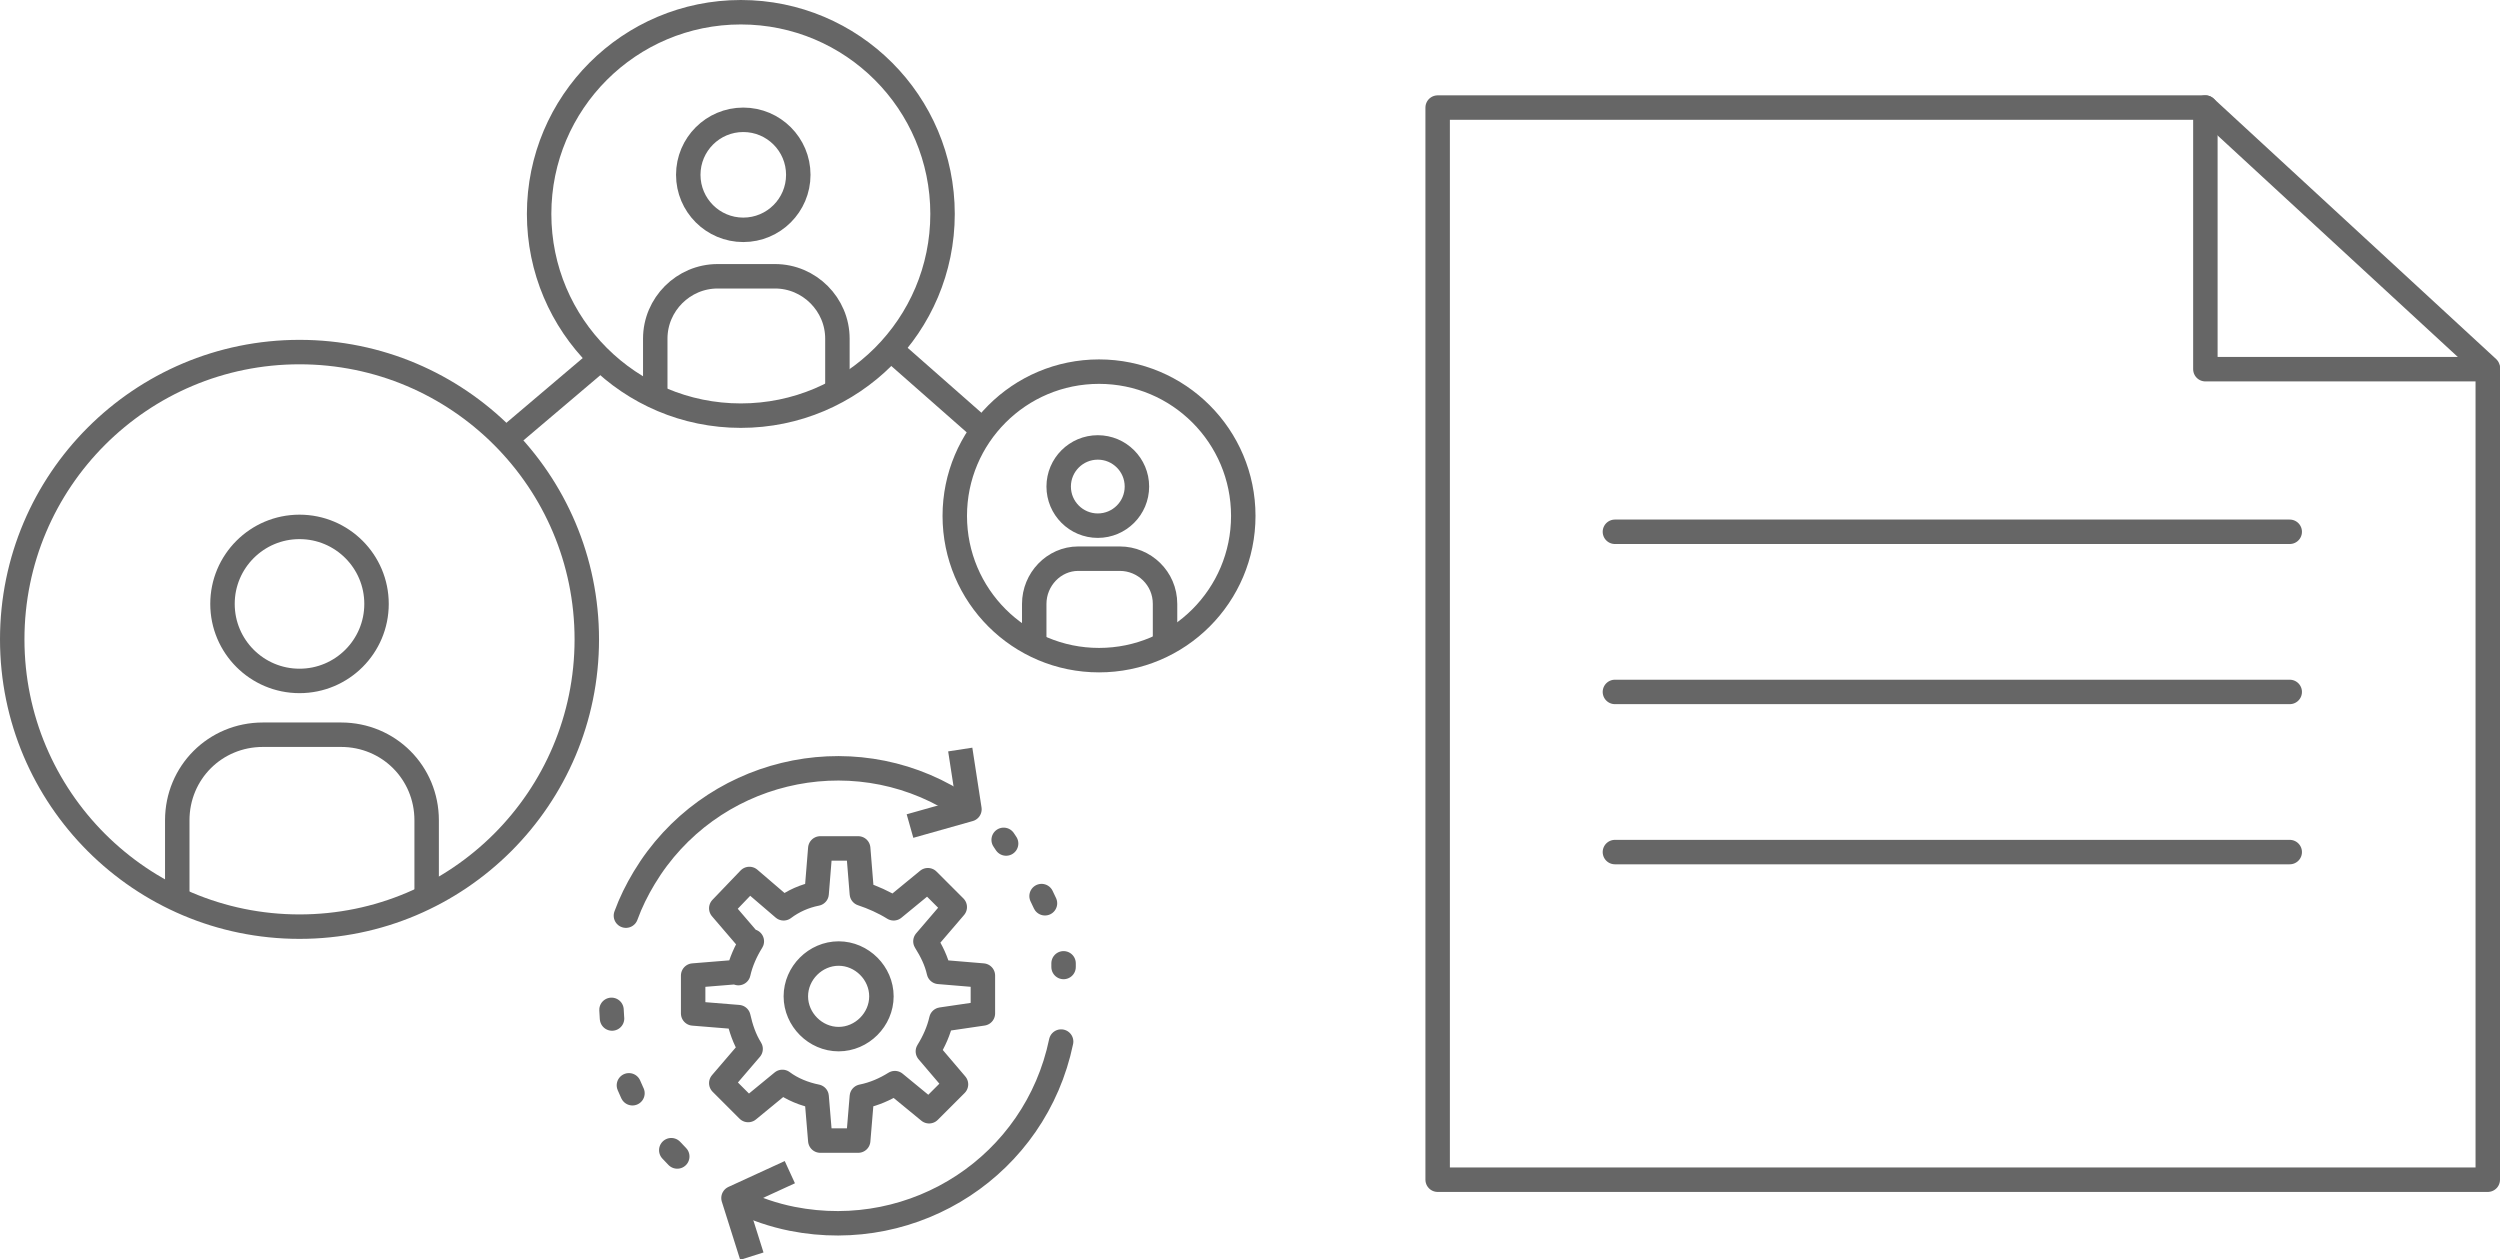
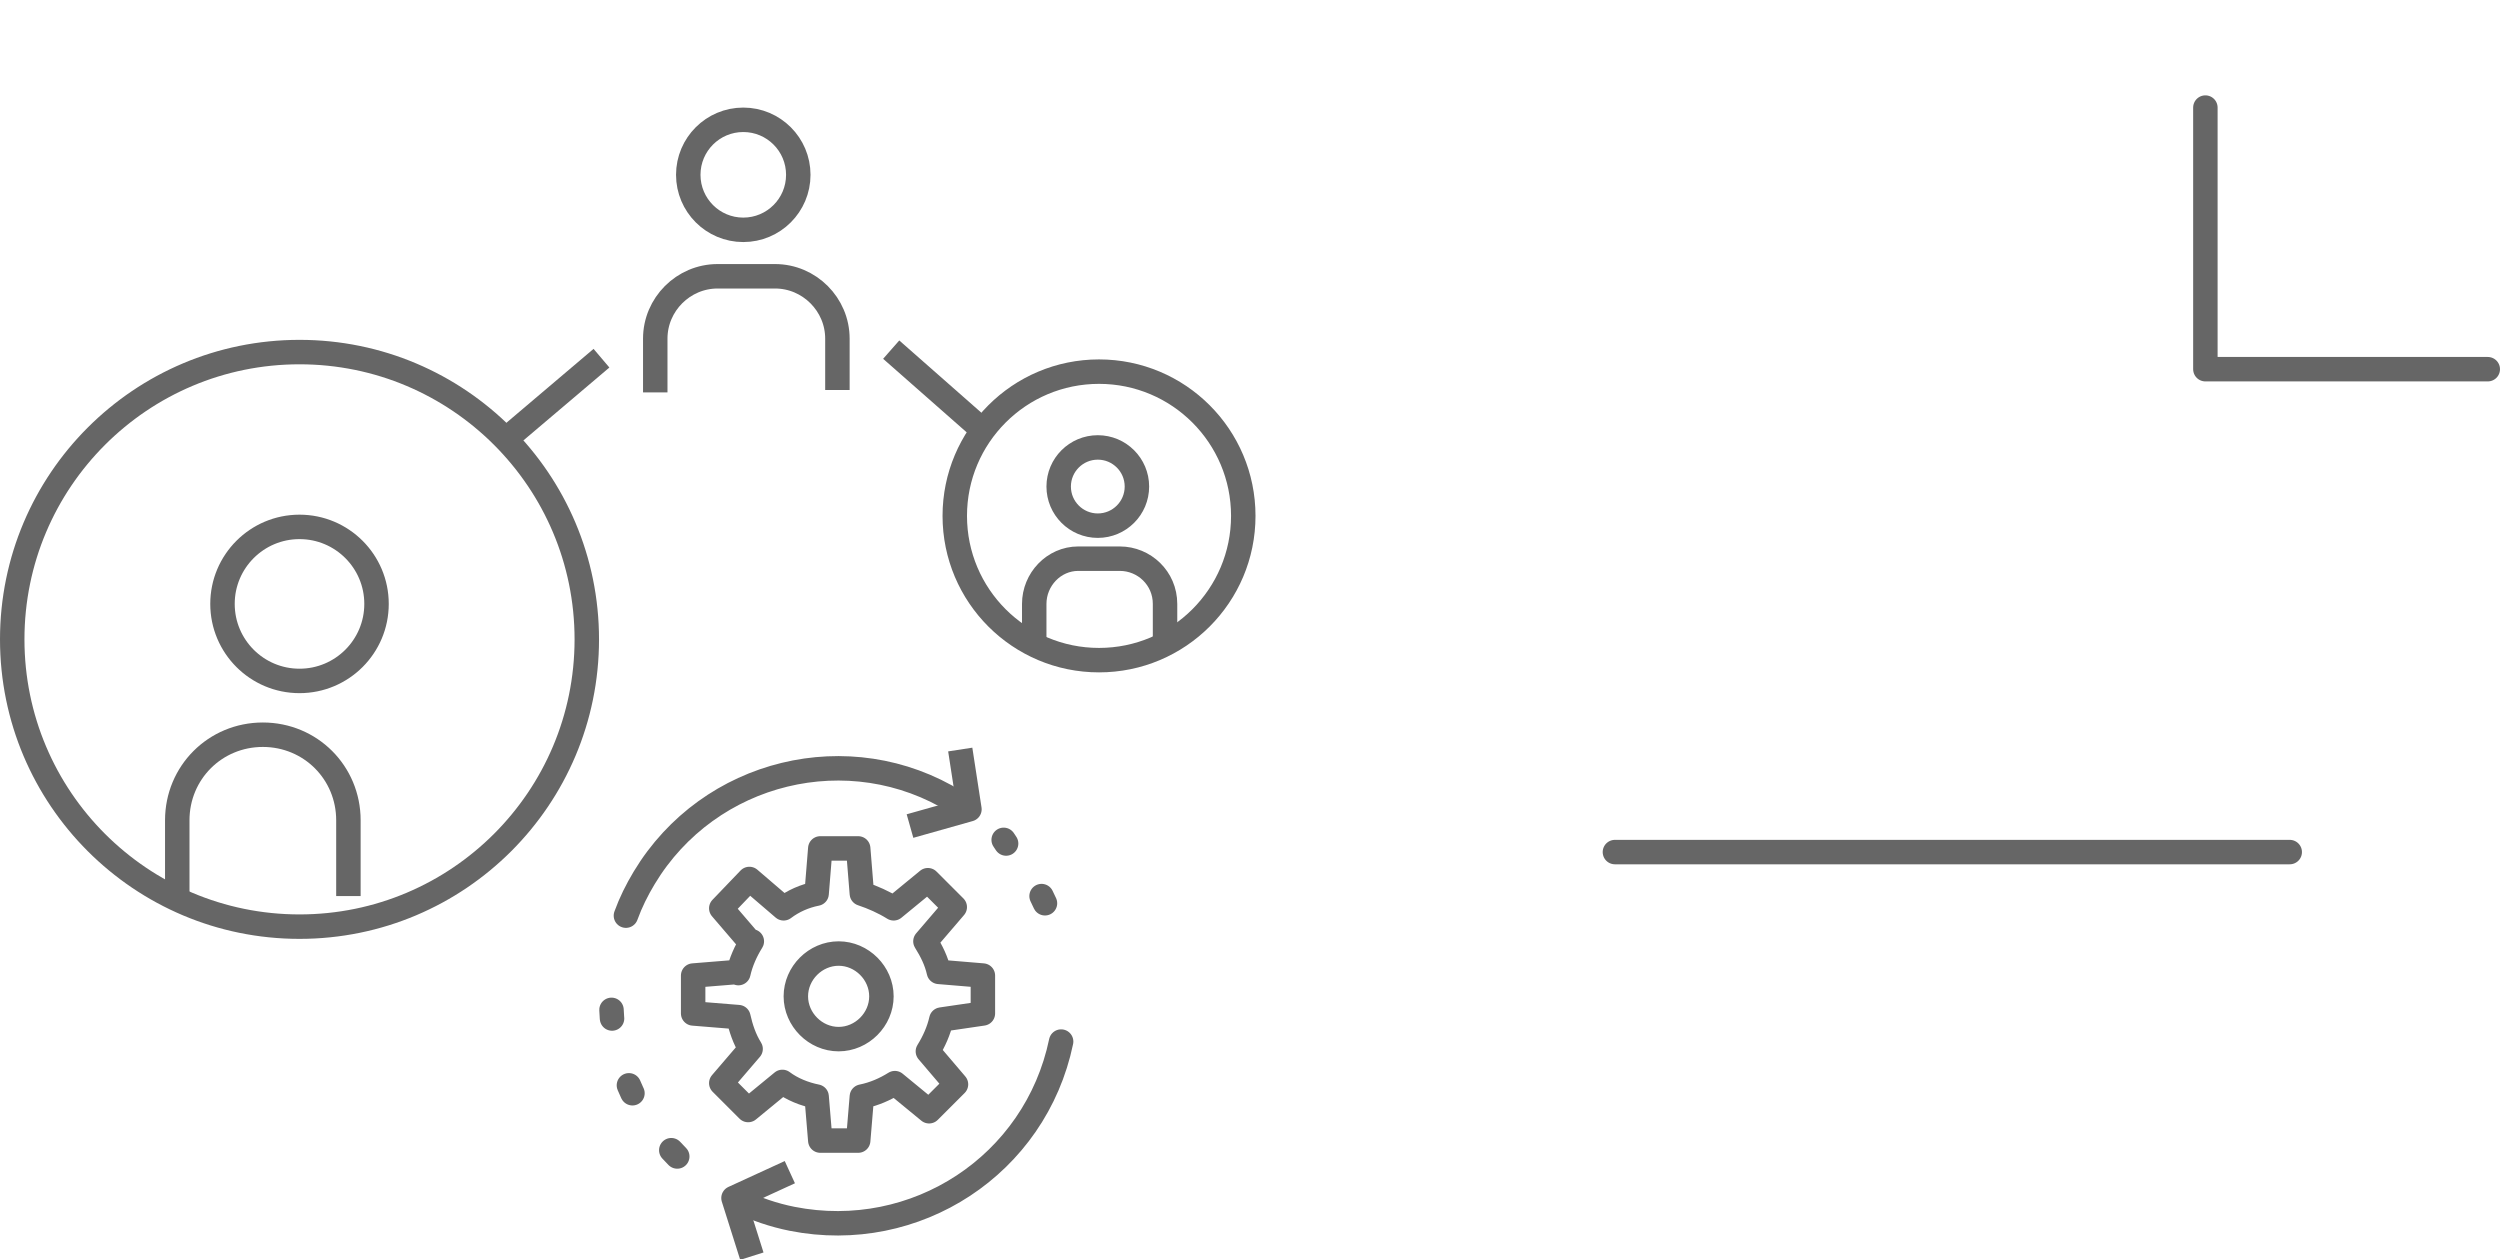
<svg xmlns="http://www.w3.org/2000/svg" version="1.1" id="Layer_1_copy" x="0px" y="0px" viewBox="0 0 204.5 103" style="enable-background:new 0 0 204.5 103;" xml:space="preserve">
  <style type="text/css">
	.st0{fill:none;stroke:#666666;stroke-width:2;stroke-linecap:round;stroke-linejoin:round;}
	.st1{fill:none;stroke:#666666;stroke-width:2;stroke-linecap:round;stroke-linejoin:round;stroke-dasharray:0.65,5.17;}
	.st2{fill:none;stroke:#666666;stroke-width:2;stroke-linecap:round;stroke-linejoin:round;stroke-dasharray:0.71,5.66;}
	.st3{fill:none;stroke:#666666;stroke-width:2;stroke-linecap:square;stroke-linejoin:round;}
	.st4{fill:none;stroke:#666666;stroke-width:2;stroke-miterlimit:10;}
	.st5{fill:none;stroke:#666666;stroke-width:2;stroke-linejoin:round;}
</style>
  <title>everything else</title>
  <path class="st0" d="M80.4,82.9v-3.1l-3.6-0.3c-0.2-0.9-0.6-1.7-1.1-2.5l2.4-2.8l-2.2-2.2l-2.8,2.3c-0.8-0.5-1.7-0.9-2.6-1.2  l-0.3-3.7h-3.1l-0.3,3.7c-1,0.2-1.9,0.6-2.7,1.2l0,0l-2.8-2.4L59,74.3l2.4,2.8l0.1-0.1c-0.5,0.8-0.9,1.7-1.1,2.6v-0.1l-3.7,0.3v3.1  l3.7,0.3c0.2,0.9,0.5,1.8,1,2.6L59,88.6l2.2,2.2l2.8-2.3c0.8,0.6,1.8,1,2.8,1.2l0.3,3.6h3.1l0.3-3.6c1-0.2,1.9-0.6,2.7-1.1l2.8,2.3  l2.2-2.2l-2.3-2.7c0.5-0.8,0.9-1.7,1.1-2.6L80.4,82.9z M68.6,85c-1.9,0-3.5-1.6-3.5-3.5c0-1.9,1.6-3.5,3.5-3.5  c1.9,0,3.5,1.6,3.5,3.5C72.1,83.4,70.5,85,68.6,85C68.6,85,68.6,85,68.6,85L68.6,85z" />
  <path class="st0" d="M86.8,85.2c-2.1,10.1-11.9,16.5-22,14.5c-1.5-0.3-3-0.8-4.4-1.5" />
  <path class="st0" d="M82.1,68.7l0.2,0.3" />
  <path class="st1" d="M85.2,73.3c0.5,1,0.9,2,1.2,3" />
-   <path class="st0" d="M87,78.8v0.3" />
  <path class="st0" d="M78.2,65.6C69.5,60.2,58,63,52.7,71.8c-0.6,1-1.1,2-1.5,3.1" />
  <path class="st2" d="M55.4,94.6c-3.5-3.5-5.5-8.2-5.4-13.2" />
  <polyline class="st3" points="75.4,67.3 79.3,66.2 78.7,62.3 " />
  <polyline class="st3" points="63.7,96.3 60,98 61.2,101.8 " />
  <circle class="st4" cx="24.5" cy="52.3" r="23.5" />
-   <circle class="st4" cx="60.6" cy="17.5" r="16.5" />
  <circle class="st4" cx="89.9" cy="42.2" r="11.8" />
  <line class="st4" x1="72.9" y1="28.6" x2="80.4" y2="35.2" />
  <line class="st4" x1="41.3" y1="36" x2="49.2" y2="29.3" />
  <circle class="st4" cx="24.5" cy="49.4" r="6.3" />
-   <path class="st5" d="M14.5,73.5v-6.4c0-3.9,3.1-7,7-7h6.4c3.9,0,7,3.1,7,7v6.2" />
+   <path class="st5" d="M14.5,73.5v-6.4c0-3.9,3.1-7,7-7c3.9,0,7,3.1,7,7v6.2" />
  <circle class="st4" cx="60.8" cy="14.3" r="4.5" />
  <path class="st5" d="M53.6,32.1v-4.4c0-2.8,2.3-5.1,5.1-5.1l0,0h4.7c2.8,0,5.1,2.3,5.1,5.1l0,0v4.2" />
  <circle class="st4" cx="89.8" cy="39.8" r="3.2" />
  <path class="st5" d="M84.6,52.6v-3.2c0-2,1.6-3.7,3.6-3.7h3.4c2,0,3.7,1.6,3.7,3.7v0v3" />
-   <polygon class="st0" points="203.5,96.5 117.6,96.5 117.6,8.8 180.4,8.8 203.5,30.1 " />
  <polyline class="st0" points="180.4,8.8 180.4,30.2 203.5,30.2 " />
-   <line class="st0" x1="132.1" y1="43.5" x2="187.3" y2="43.5" />
-   <line class="st0" x1="132.1" y1="56.6" x2="187.3" y2="56.6" />
  <line class="st0" x1="132.1" y1="69.7" x2="187.3" y2="69.7" />
</svg>